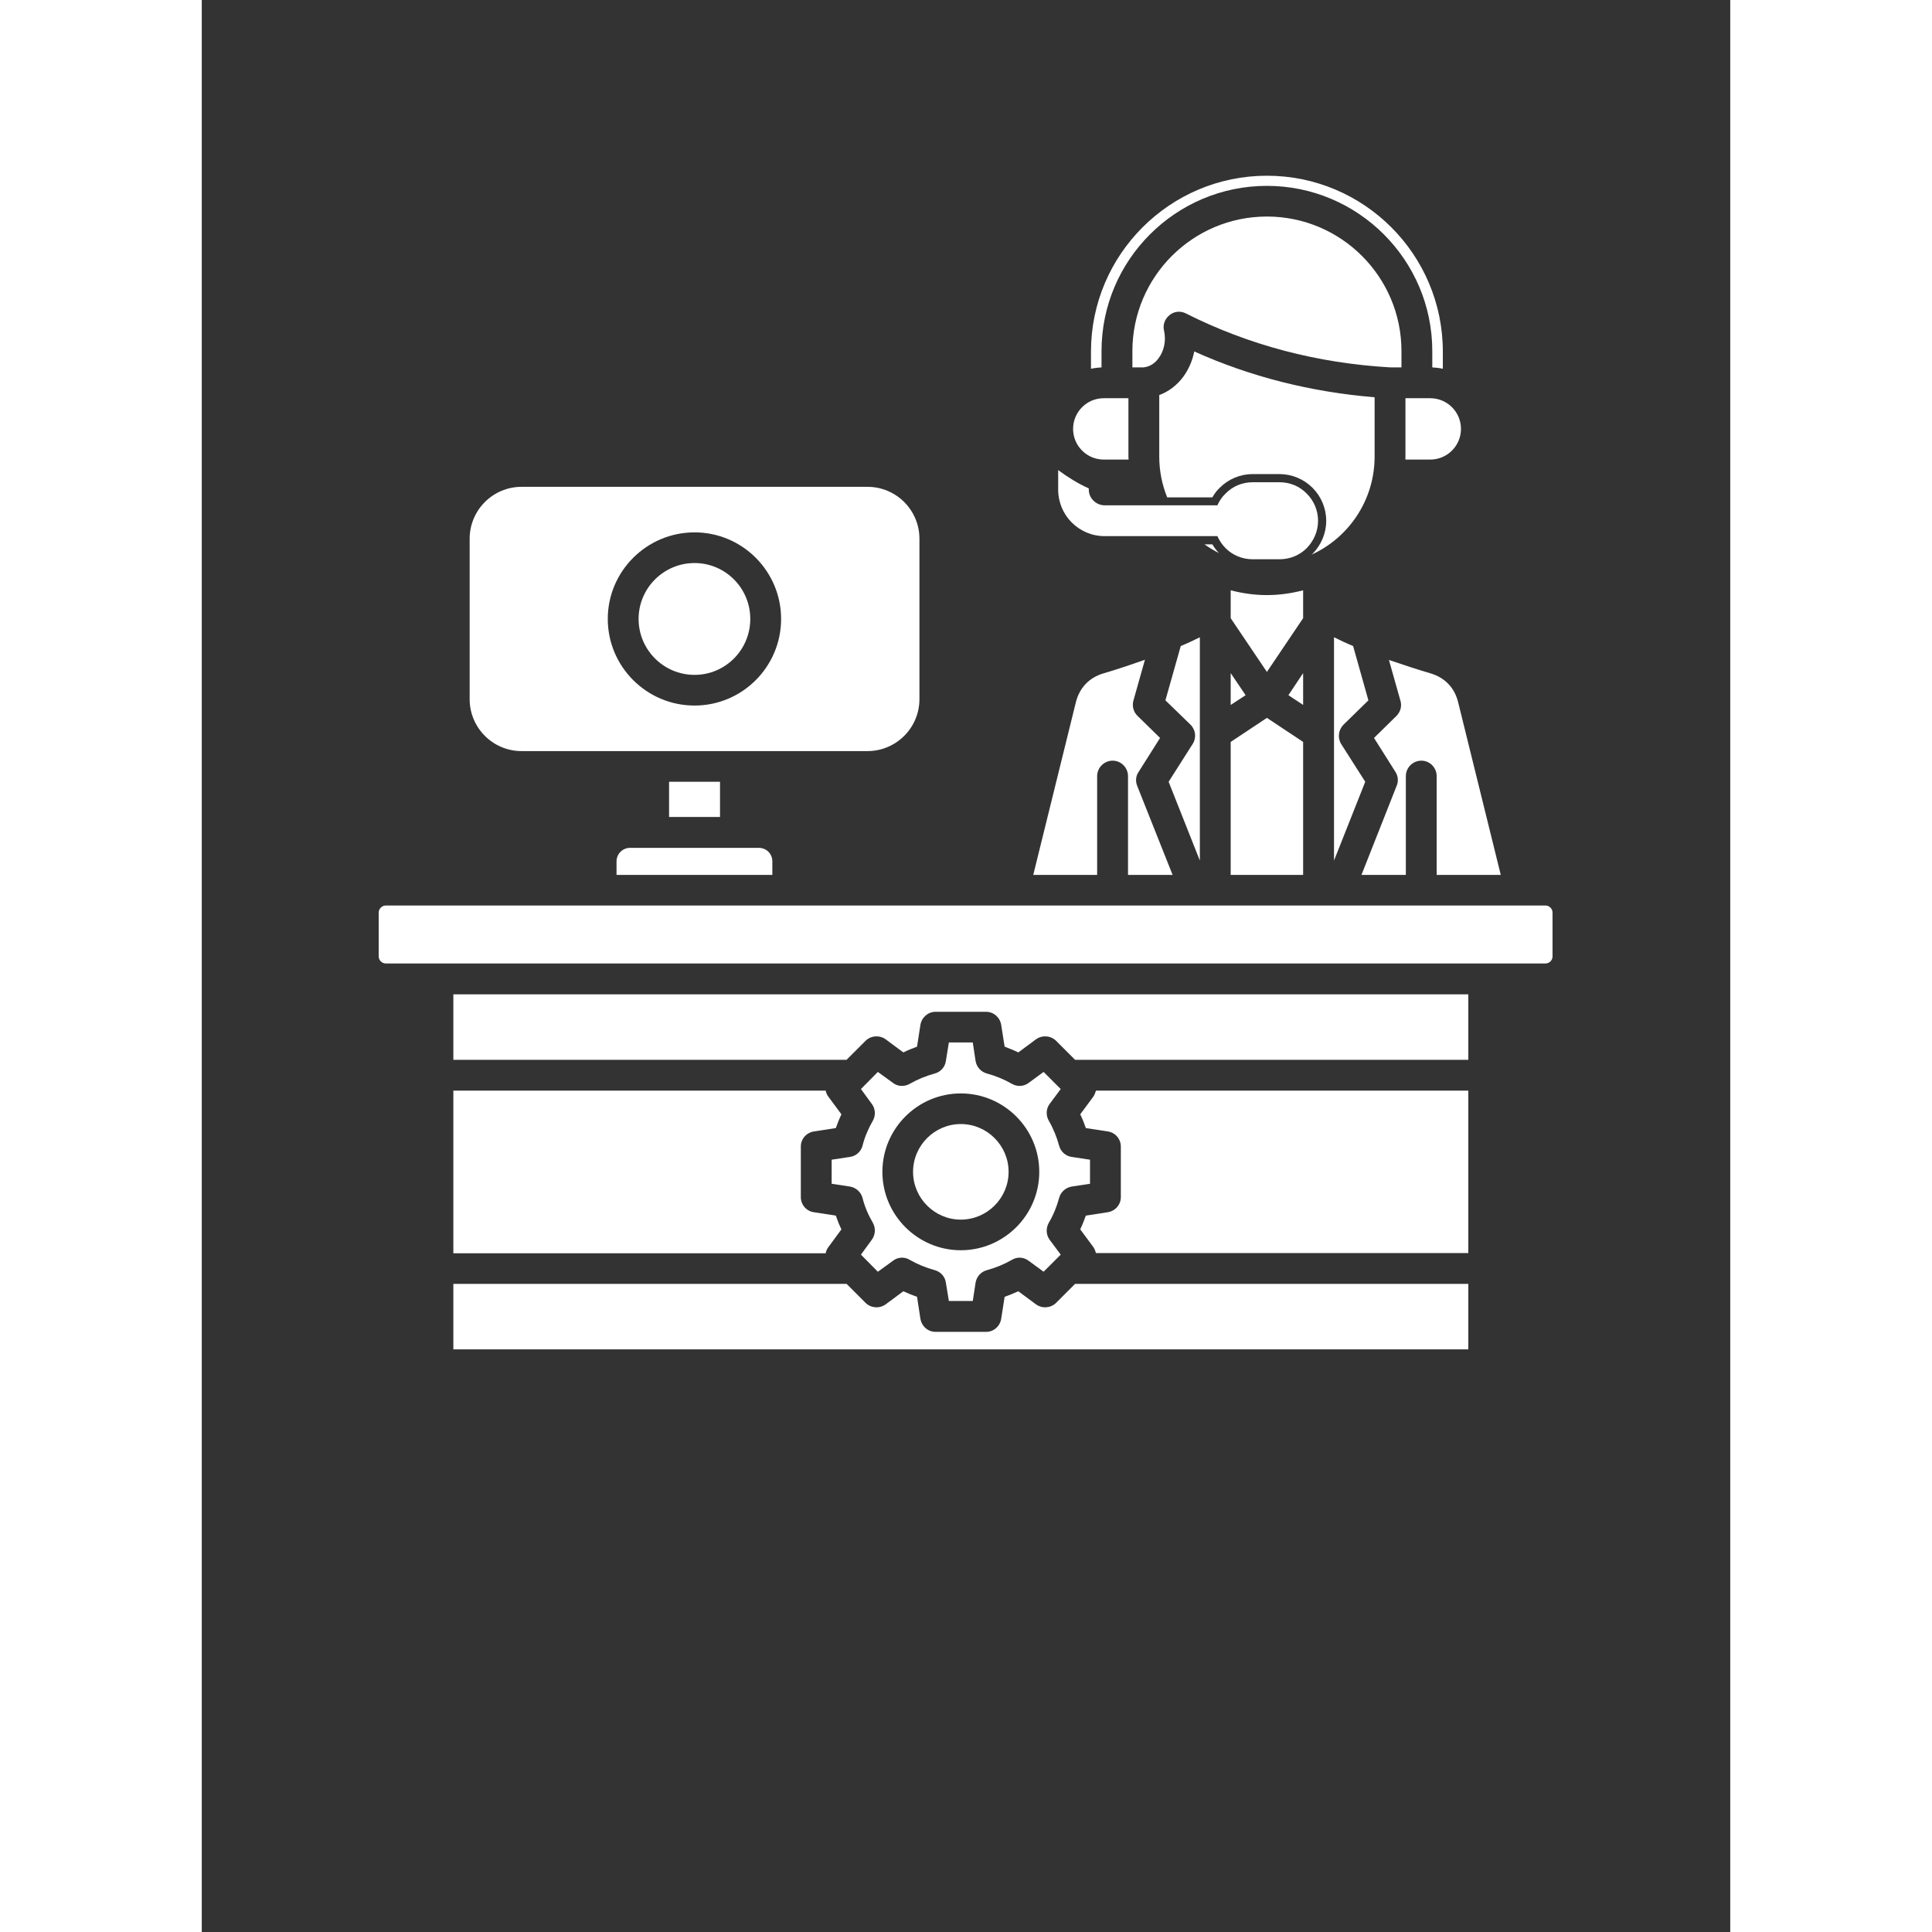
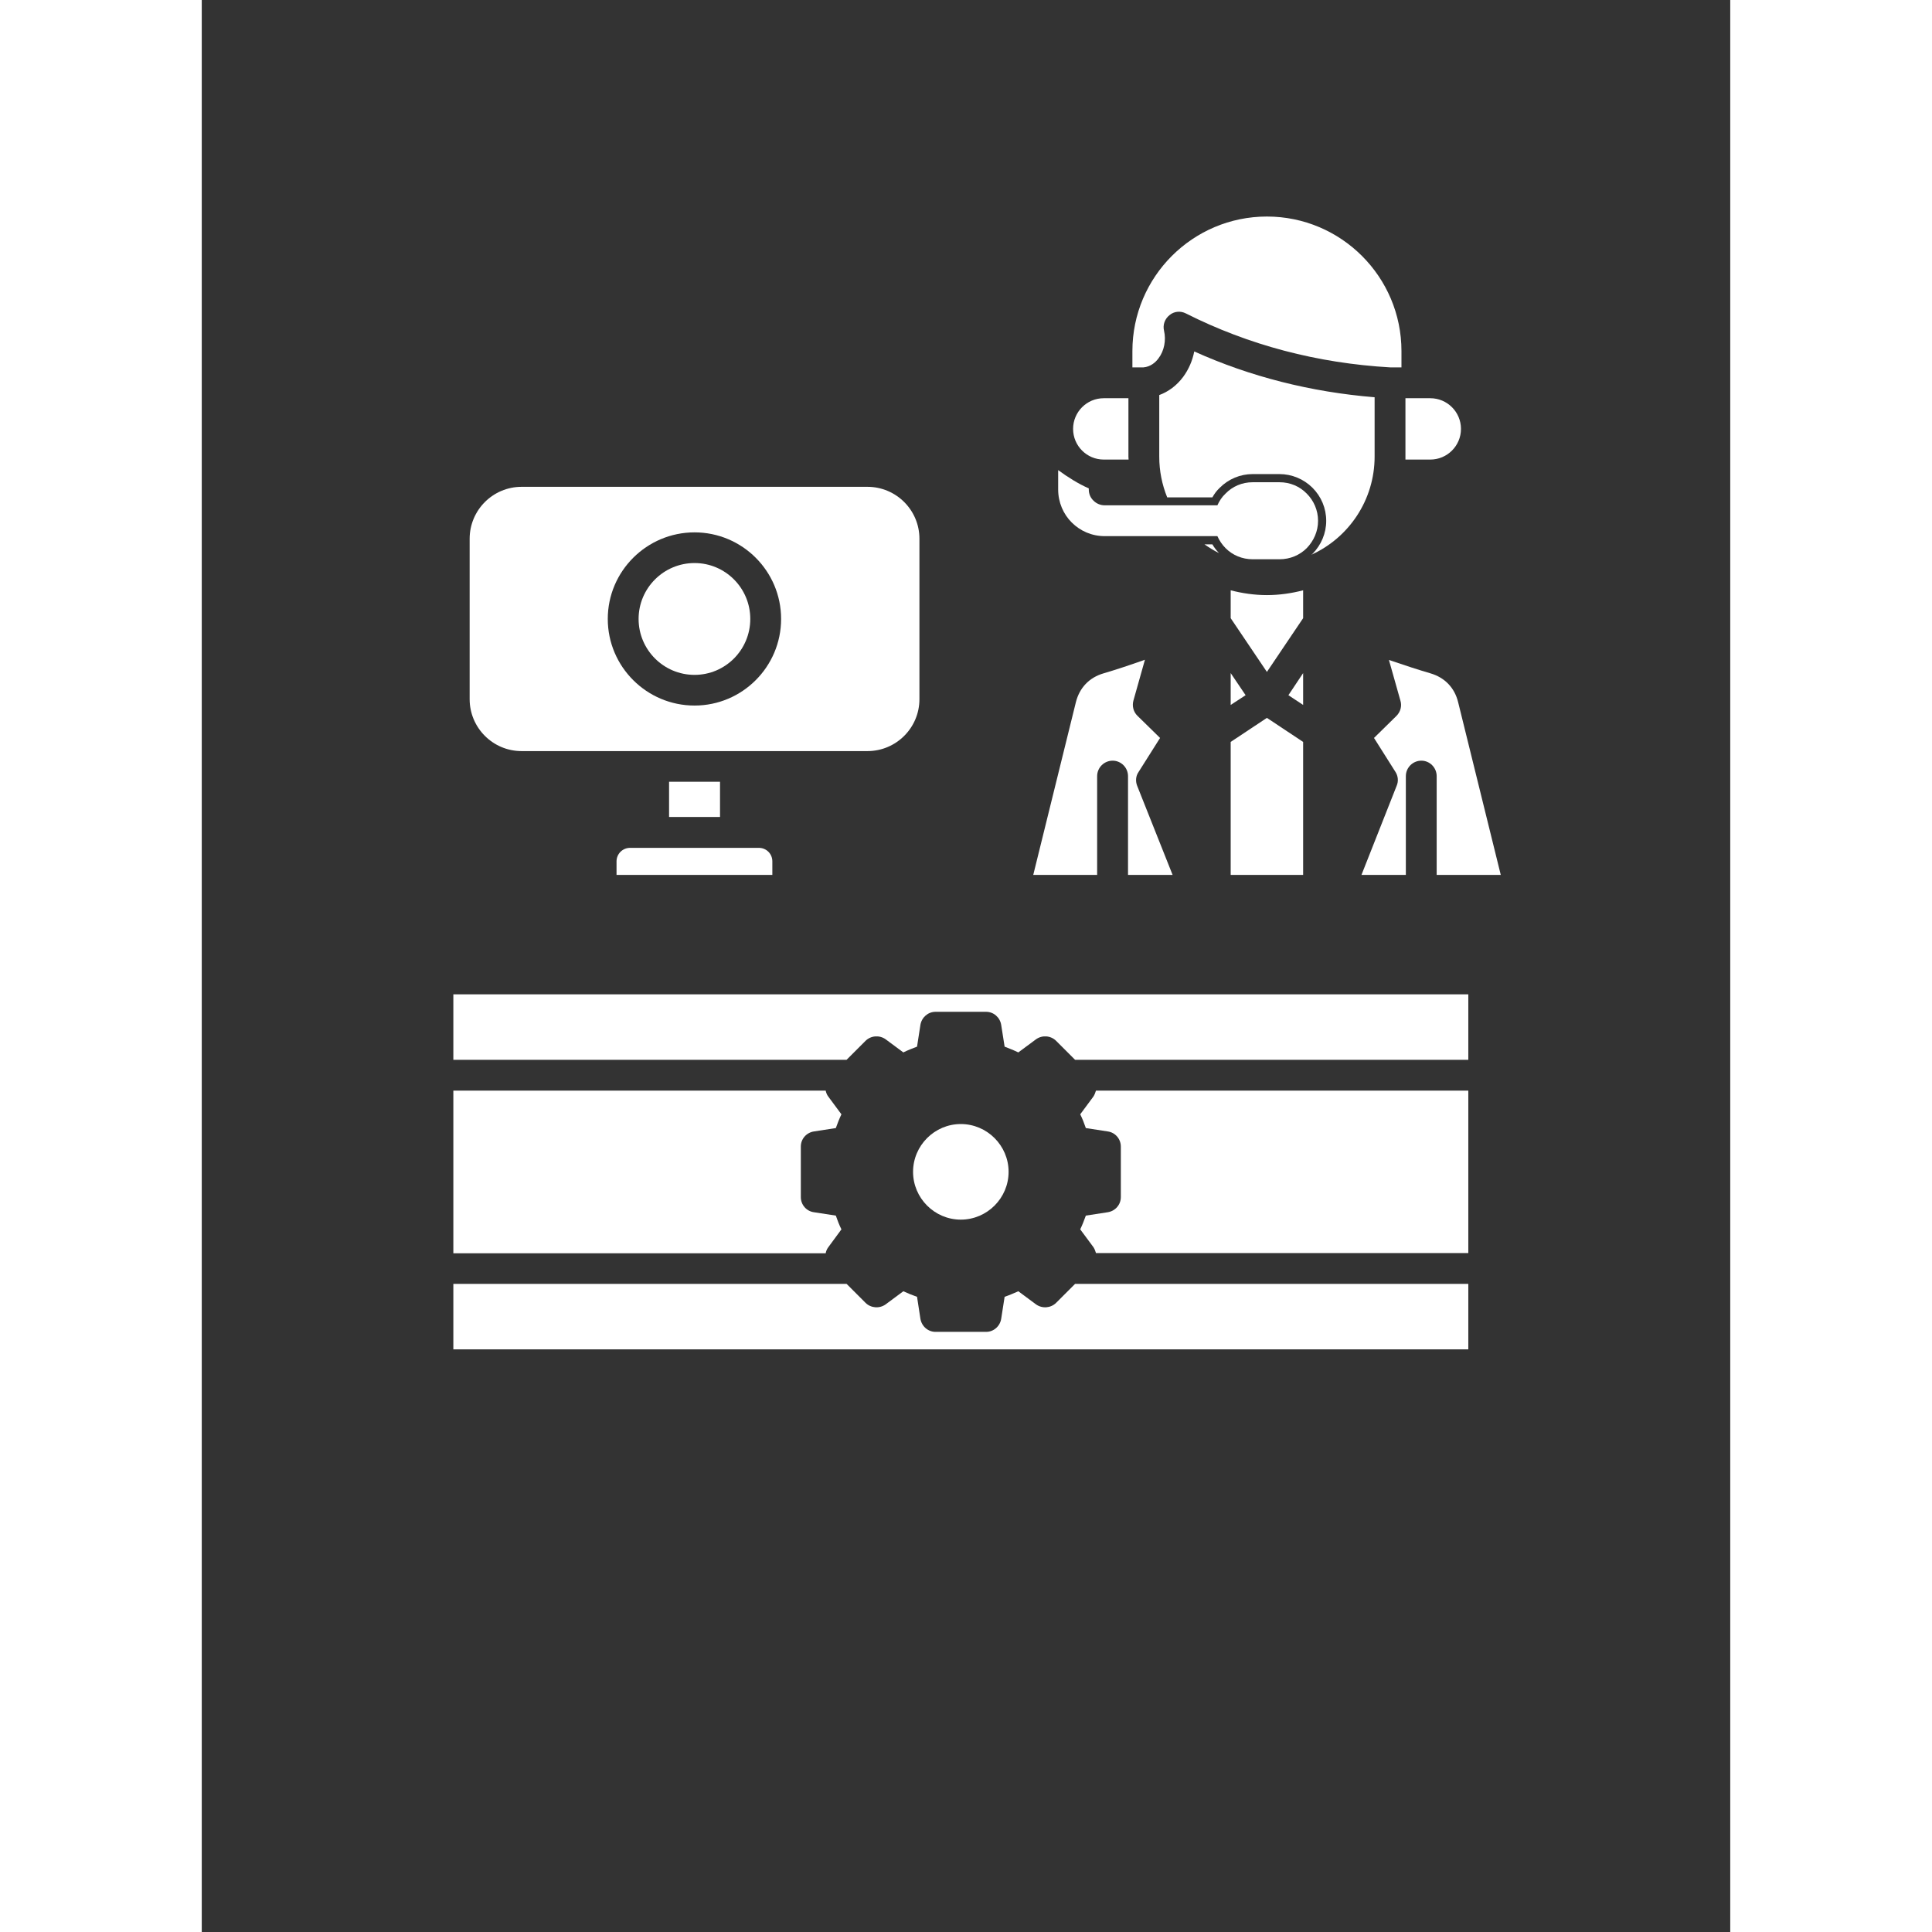
<svg xmlns="http://www.w3.org/2000/svg" width="40" zoomAndPan="magnify" viewBox="0 0 30 37.92" height="40" preserveAspectRatio="xMidYMid meet" version="1.0">
  <rect x="0" y="0" width="30" height="37.92" fill="#333333" stroke="none" />
  <defs>
    <clipPath id="e5bcb85bda">
      <path d="M 17 3.445 L 25 3.445 L 25 8 L 17 8 Z M 17 3.445 " clip-rule="nonzero" />
    </clipPath>
    <clipPath id="a131d50576">
-       <path d="M 3.477 17 L 26.68 17 L 26.68 19 L 3.477 19 Z M 3.477 17 " clip-rule="nonzero" />
-     </clipPath>
+       </clipPath>
    <clipPath id="195e6d1433">
      <path d="M 4 25 L 25 25 L 25 26.645 L 4 26.645 Z M 4 25 " clip-rule="nonzero" />
    </clipPath>
  </defs>
  <path fill="#ffffff" d="M 16.809 9.227 C 17 9.367 17.199 9.492 17.41 9.586 L 17.41 9.609 C 17.41 9.695 17.445 9.773 17.504 9.828 C 17.559 9.883 17.637 9.918 17.723 9.918 L 19.934 9.918 C 19.973 9.832 20.023 9.754 20.094 9.688 C 20.23 9.547 20.418 9.465 20.629 9.465 L 21.152 9.465 C 21.363 9.465 21.551 9.547 21.688 9.688 C 21.824 9.824 21.91 10.012 21.91 10.223 C 21.91 10.43 21.824 10.617 21.688 10.758 C 21.551 10.895 21.363 10.977 21.152 10.977 L 20.629 10.977 C 20.418 10.977 20.23 10.895 20.094 10.758 C 20.027 10.691 19.973 10.609 19.934 10.523 L 17.723 10.523 C 17.469 10.523 17.242 10.422 17.074 10.254 C 16.91 10.09 16.809 9.859 16.809 9.609 L 16.809 9.223 Z M 16.809 9.227 " fill-opacity="1" fill-rule="evenodd" />
  <path fill="#ffffff" d="M 23.02 7.797 C 21.773 7.695 20.582 7.395 19.48 6.898 C 19.445 7.078 19.371 7.25 19.262 7.398 C 19.137 7.566 18.973 7.688 18.793 7.754 L 18.793 8.961 C 18.793 9.246 18.848 9.512 18.949 9.762 L 19.836 9.762 C 19.875 9.691 19.922 9.629 19.98 9.574 C 20.152 9.402 20.383 9.305 20.625 9.305 L 21.152 9.305 C 21.395 9.305 21.629 9.402 21.801 9.574 C 21.973 9.746 22.07 9.977 22.07 10.223 C 22.07 10.465 21.973 10.695 21.801 10.871 C 21.793 10.875 21.789 10.879 21.781 10.887 C 22.512 10.555 23.02 9.816 23.02 8.961 L 23.02 7.793 Z M 23.02 7.797 " fill-opacity="1" fill-rule="evenodd" />
  <path fill="#ffffff" d="M 18.188 8.961 L 18.188 7.816 L 17.703 7.816 C 17.371 7.816 17.102 8.086 17.102 8.418 C 17.102 8.75 17.371 9.02 17.703 9.02 L 18.191 9.02 C 18.191 9 18.188 8.98 18.188 8.961 Z M 18.188 8.961 " fill-opacity="1" fill-rule="evenodd" />
  <path fill="#ffffff" d="M 19.836 10.684 L 19.68 10.684 C 19.77 10.746 19.863 10.805 19.965 10.855 C 19.914 10.801 19.871 10.746 19.836 10.684 Z M 19.836 10.684 " fill-opacity="1" fill-rule="evenodd" />
  <path fill="#ffffff" d="M 19.316 6.152 C 20.547 6.773 21.895 7.129 23.332 7.211 L 23.547 7.211 L 23.547 6.891 C 23.547 5.434 22.363 4.25 20.906 4.25 C 19.449 4.25 18.266 5.434 18.266 6.891 L 18.266 7.211 L 18.48 7.211 C 18.625 7.199 18.723 7.109 18.777 7.035 C 18.891 6.887 18.93 6.676 18.887 6.492 C 18.859 6.375 18.902 6.258 18.996 6.184 C 19.086 6.109 19.211 6.098 19.316 6.152 Z M 19.316 6.152 " fill-opacity="1" fill-rule="evenodd" />
  <path fill="#ffffff" d="M 23.625 7.816 L 23.625 8.961 C 23.625 8.98 23.625 9 23.625 9.02 L 24.113 9.02 C 24.445 9.02 24.715 8.75 24.715 8.418 C 24.715 8.086 24.445 7.816 24.113 7.816 Z M 23.625 7.816 " fill-opacity="1" fill-rule="evenodd" />
  <g clip-path="url(#e5bcb85bda)">
-     <path fill="#ffffff" d="M 24.152 6.891 L 24.152 7.211 C 24.223 7.215 24.293 7.223 24.359 7.238 L 24.359 6.902 C 24.359 4.996 22.812 3.449 20.906 3.449 C 19.004 3.449 17.453 4.996 17.453 6.902 L 17.453 7.238 C 17.52 7.223 17.59 7.215 17.66 7.211 L 17.66 6.891 C 17.66 5.102 19.117 3.648 20.906 3.648 C 22.695 3.648 24.152 5.102 24.152 6.891 Z M 24.152 6.891 " fill-opacity="1" fill-rule="evenodd" />
-   </g>
+     </g>
  <path fill="#ffffff" d="M 21.617 11.586 C 21.391 11.645 21.152 11.68 20.906 11.68 C 20.66 11.68 20.422 11.645 20.195 11.586 L 20.195 12.133 L 20.906 13.188 L 21.617 12.133 Z M 21.617 11.586 " fill-opacity="1" fill-rule="evenodd" />
  <path fill="#ffffff" d="M 21.617 14.562 L 20.906 14.09 L 20.195 14.562 L 20.195 17.172 L 21.617 17.172 Z M 21.617 14.562 " fill-opacity="1" fill-rule="evenodd" />
  <path fill="#ffffff" d="M 18.387 15.152 L 18.809 14.484 L 18.367 14.051 C 18.285 13.973 18.258 13.859 18.285 13.754 L 18.512 12.949 C 18.203 13.059 17.918 13.152 17.703 13.215 C 17.418 13.297 17.227 13.5 17.156 13.785 L 16.32 17.172 L 17.574 17.172 L 17.574 15.234 C 17.574 15.066 17.711 14.93 17.879 14.93 C 18.043 14.93 18.18 15.066 18.18 15.234 L 18.18 17.172 L 19.055 17.172 L 18.359 15.422 C 18.324 15.332 18.332 15.23 18.387 15.152 Z M 18.387 15.152 " fill-opacity="1" fill-rule="evenodd" />
-   <path fill="#ffffff" d="M 18.914 13.746 L 19.406 14.223 C 19.508 14.324 19.527 14.48 19.449 14.602 L 18.977 15.344 L 19.59 16.891 L 19.59 12.508 C 19.473 12.566 19.348 12.625 19.215 12.68 Z M 18.914 13.746 " fill-opacity="1" fill-rule="evenodd" />
  <path fill="#ffffff" d="M 20.195 13.211 L 20.195 13.836 L 20.488 13.645 Z M 20.195 13.211 " fill-opacity="1" fill-rule="evenodd" />
  <path fill="#ffffff" d="M 21.617 13.211 L 21.328 13.645 L 21.617 13.836 Z M 21.617 13.211 " fill-opacity="1" fill-rule="evenodd" />
-   <path fill="#ffffff" d="M 22.223 12.508 L 22.223 16.891 L 22.836 15.344 L 22.363 14.602 C 22.289 14.48 22.309 14.324 22.41 14.223 L 22.898 13.746 L 22.598 12.68 C 22.465 12.625 22.34 12.566 22.223 12.508 Z M 22.223 12.508 " fill-opacity="1" fill-rule="evenodd" />
  <path fill="#ffffff" d="M 23.527 13.754 C 23.559 13.859 23.527 13.973 23.449 14.051 L 23.008 14.484 L 23.43 15.152 C 23.48 15.23 23.492 15.332 23.453 15.422 L 22.762 17.172 L 23.633 17.172 L 23.633 15.234 C 23.633 15.066 23.77 14.93 23.938 14.93 C 24.102 14.93 24.238 15.066 24.238 15.234 L 24.238 17.172 L 25.496 17.172 L 24.66 13.785 C 24.59 13.496 24.395 13.297 24.113 13.215 C 23.898 13.152 23.609 13.059 23.301 12.953 Z M 23.527 13.754 " fill-opacity="1" fill-rule="evenodd" />
  <path fill="#ffffff" d="M 14.086 13.723 L 14.086 10.574 C 14.086 10.012 13.629 9.555 13.066 9.555 L 6.277 9.555 C 5.715 9.555 5.258 10.012 5.258 10.574 L 5.258 13.723 C 5.258 14.285 5.715 14.742 6.277 14.742 L 13.066 14.742 C 13.629 14.742 14.086 14.285 14.086 13.723 Z M 11.371 12.148 C 11.371 13.086 10.609 13.848 9.672 13.848 C 8.734 13.848 7.969 13.086 7.969 12.148 C 7.969 11.211 8.734 10.449 9.672 10.449 C 10.609 10.449 11.371 11.211 11.371 12.148 Z M 11.371 12.148 " fill-opacity="1" fill-rule="evenodd" />
  <path fill="#ffffff" d="M 9.672 13.246 C 10.277 13.246 10.766 12.754 10.766 12.148 C 10.766 11.543 10.277 11.051 9.672 11.051 C 9.066 11.051 8.574 11.543 8.574 12.148 C 8.574 12.754 9.066 13.246 9.672 13.246 Z M 9.672 13.246 " fill-opacity="1" fill-rule="evenodd" />
  <path fill="#ffffff" d="M 9.172 15.344 L 10.172 15.344 L 10.172 16.035 L 9.172 16.035 Z M 9.172 15.344 " fill-opacity="1" fill-rule="nonzero" />
  <path fill="#ffffff" d="M 10.934 16.641 L 8.406 16.641 C 8.262 16.641 8.141 16.758 8.141 16.906 L 8.141 17.172 L 11.199 17.172 L 11.199 16.906 C 11.199 16.758 11.082 16.641 10.934 16.641 Z M 10.934 16.641 " fill-opacity="1" fill-rule="evenodd" />
  <g clip-path="url(#a131d50576)">
    <path fill="#ffffff" d="M 26.375 17.773 L 3.609 17.773 C 3.539 17.773 3.473 17.836 3.473 17.91 L 3.473 18.773 C 3.473 18.848 3.539 18.91 3.609 18.91 L 26.375 18.91 C 26.449 18.91 26.512 18.848 26.512 18.773 L 26.512 17.91 C 26.512 17.836 26.449 17.773 26.375 17.773 Z M 26.375 17.773 " fill-opacity="1" fill-rule="evenodd" />
  </g>
  <path fill="#ffffff" d="M 24.859 19.516 L 4.938 19.516 L 4.938 20.801 L 12.656 20.801 L 13.027 20.43 C 13.133 20.324 13.301 20.312 13.422 20.398 L 13.77 20.656 C 13.855 20.613 13.949 20.578 14.039 20.543 L 14.105 20.117 C 14.129 19.969 14.254 19.859 14.402 19.859 L 15.395 19.859 C 15.543 19.859 15.668 19.969 15.691 20.117 L 15.758 20.543 C 15.848 20.578 15.938 20.613 16.027 20.656 L 16.375 20.398 C 16.496 20.312 16.664 20.324 16.77 20.43 L 17.141 20.801 L 24.859 20.801 Z M 24.859 19.516 " fill-opacity="1" fill-rule="evenodd" />
  <path fill="#ffffff" d="M 24.859 21.406 L 17.551 21.406 C 17.539 21.445 17.523 21.488 17.5 21.523 L 17.242 21.871 C 17.285 21.957 17.32 22.047 17.352 22.141 L 17.781 22.207 C 17.93 22.227 18.039 22.355 18.039 22.504 L 18.039 23.496 C 18.039 23.645 17.93 23.77 17.781 23.793 L 17.352 23.859 C 17.32 23.949 17.285 24.039 17.242 24.129 L 17.5 24.477 C 17.523 24.512 17.539 24.551 17.551 24.594 L 24.859 24.594 L 24.859 21.402 Z M 24.859 21.406 " fill-opacity="1" fill-rule="evenodd" />
  <path fill="#ffffff" d="M 14.898 23.938 C 15.414 23.938 15.836 23.516 15.836 23 C 15.836 22.484 15.414 22.062 14.898 22.062 C 14.383 22.062 13.961 22.484 13.961 23 C 13.961 23.516 14.383 23.938 14.898 23.938 Z M 14.898 23.938 " fill-opacity="1" fill-rule="evenodd" />
-   <path fill="#ffffff" d="M 14.898 21.461 C 15.746 21.461 16.438 22.152 16.438 23 C 16.438 23.848 15.746 24.539 14.898 24.539 C 14.051 24.539 13.359 23.848 13.359 23 C 13.359 22.152 14.051 21.461 14.898 21.461 Z M 16.23 21.254 C 16.133 21.328 16.004 21.332 15.902 21.273 C 15.746 21.184 15.582 21.117 15.41 21.07 C 15.293 21.039 15.207 20.941 15.188 20.824 L 15.133 20.461 L 14.664 20.461 L 14.605 20.824 C 14.59 20.941 14.504 21.039 14.387 21.07 C 14.215 21.117 14.051 21.184 13.895 21.273 C 13.793 21.332 13.66 21.328 13.566 21.254 L 13.27 21.039 L 12.938 21.375 L 13.152 21.668 C 13.223 21.762 13.23 21.895 13.172 21.996 C 13.082 22.152 13.012 22.316 12.969 22.488 C 12.938 22.605 12.84 22.691 12.723 22.707 L 12.363 22.762 L 12.363 23.234 L 12.723 23.289 C 12.84 23.309 12.938 23.395 12.969 23.512 C 13.012 23.684 13.082 23.848 13.172 24 C 13.23 24.105 13.223 24.234 13.152 24.332 L 12.938 24.625 L 13.27 24.961 L 13.566 24.746 C 13.66 24.672 13.793 24.664 13.895 24.727 C 14.051 24.816 14.215 24.883 14.387 24.93 C 14.504 24.961 14.59 25.059 14.605 25.176 L 14.664 25.535 L 15.133 25.535 L 15.188 25.176 C 15.207 25.059 15.293 24.961 15.41 24.93 C 15.582 24.883 15.746 24.816 15.902 24.727 C 16.004 24.664 16.133 24.672 16.23 24.746 L 16.523 24.961 L 16.859 24.625 L 16.641 24.332 C 16.57 24.234 16.566 24.105 16.625 24 C 16.715 23.848 16.781 23.684 16.828 23.512 C 16.859 23.395 16.957 23.309 17.074 23.289 L 17.434 23.234 L 17.434 22.762 L 17.074 22.707 C 16.957 22.691 16.859 22.605 16.828 22.488 C 16.781 22.316 16.715 22.152 16.625 21.996 C 16.566 21.895 16.57 21.762 16.641 21.668 L 16.859 21.375 L 16.523 21.039 Z M 16.23 21.254 " fill-opacity="1" fill-rule="evenodd" />
  <path fill="#ffffff" d="M 11.758 23.496 L 11.758 22.504 C 11.758 22.355 11.867 22.23 12.016 22.207 L 12.445 22.141 C 12.477 22.051 12.512 21.961 12.555 21.871 L 12.297 21.523 C 12.27 21.488 12.254 21.445 12.246 21.406 L 4.938 21.406 L 4.938 24.598 L 12.246 24.598 C 12.254 24.555 12.27 24.516 12.297 24.48 L 12.555 24.129 C 12.512 24.043 12.477 23.953 12.445 23.859 L 12.016 23.793 C 11.867 23.773 11.758 23.645 11.758 23.496 Z M 11.758 23.496 " fill-opacity="1" fill-rule="evenodd" />
  <g clip-path="url(#195e6d1433)">
    <path fill="#ffffff" d="M 12.656 25.199 L 4.938 25.199 L 4.938 26.484 L 24.859 26.484 L 24.859 25.199 L 17.141 25.199 L 16.77 25.57 C 16.664 25.676 16.496 25.688 16.375 25.602 L 16.027 25.344 C 15.938 25.383 15.848 25.422 15.758 25.453 L 15.691 25.883 C 15.668 26.031 15.543 26.141 15.395 26.141 L 14.402 26.141 C 14.254 26.141 14.129 26.031 14.105 25.883 L 14.039 25.453 C 13.949 25.422 13.855 25.383 13.77 25.344 L 13.422 25.602 C 13.301 25.688 13.133 25.676 13.027 25.57 Z M 12.656 25.199 " fill-opacity="1" fill-rule="evenodd" />
  </g>
</svg>